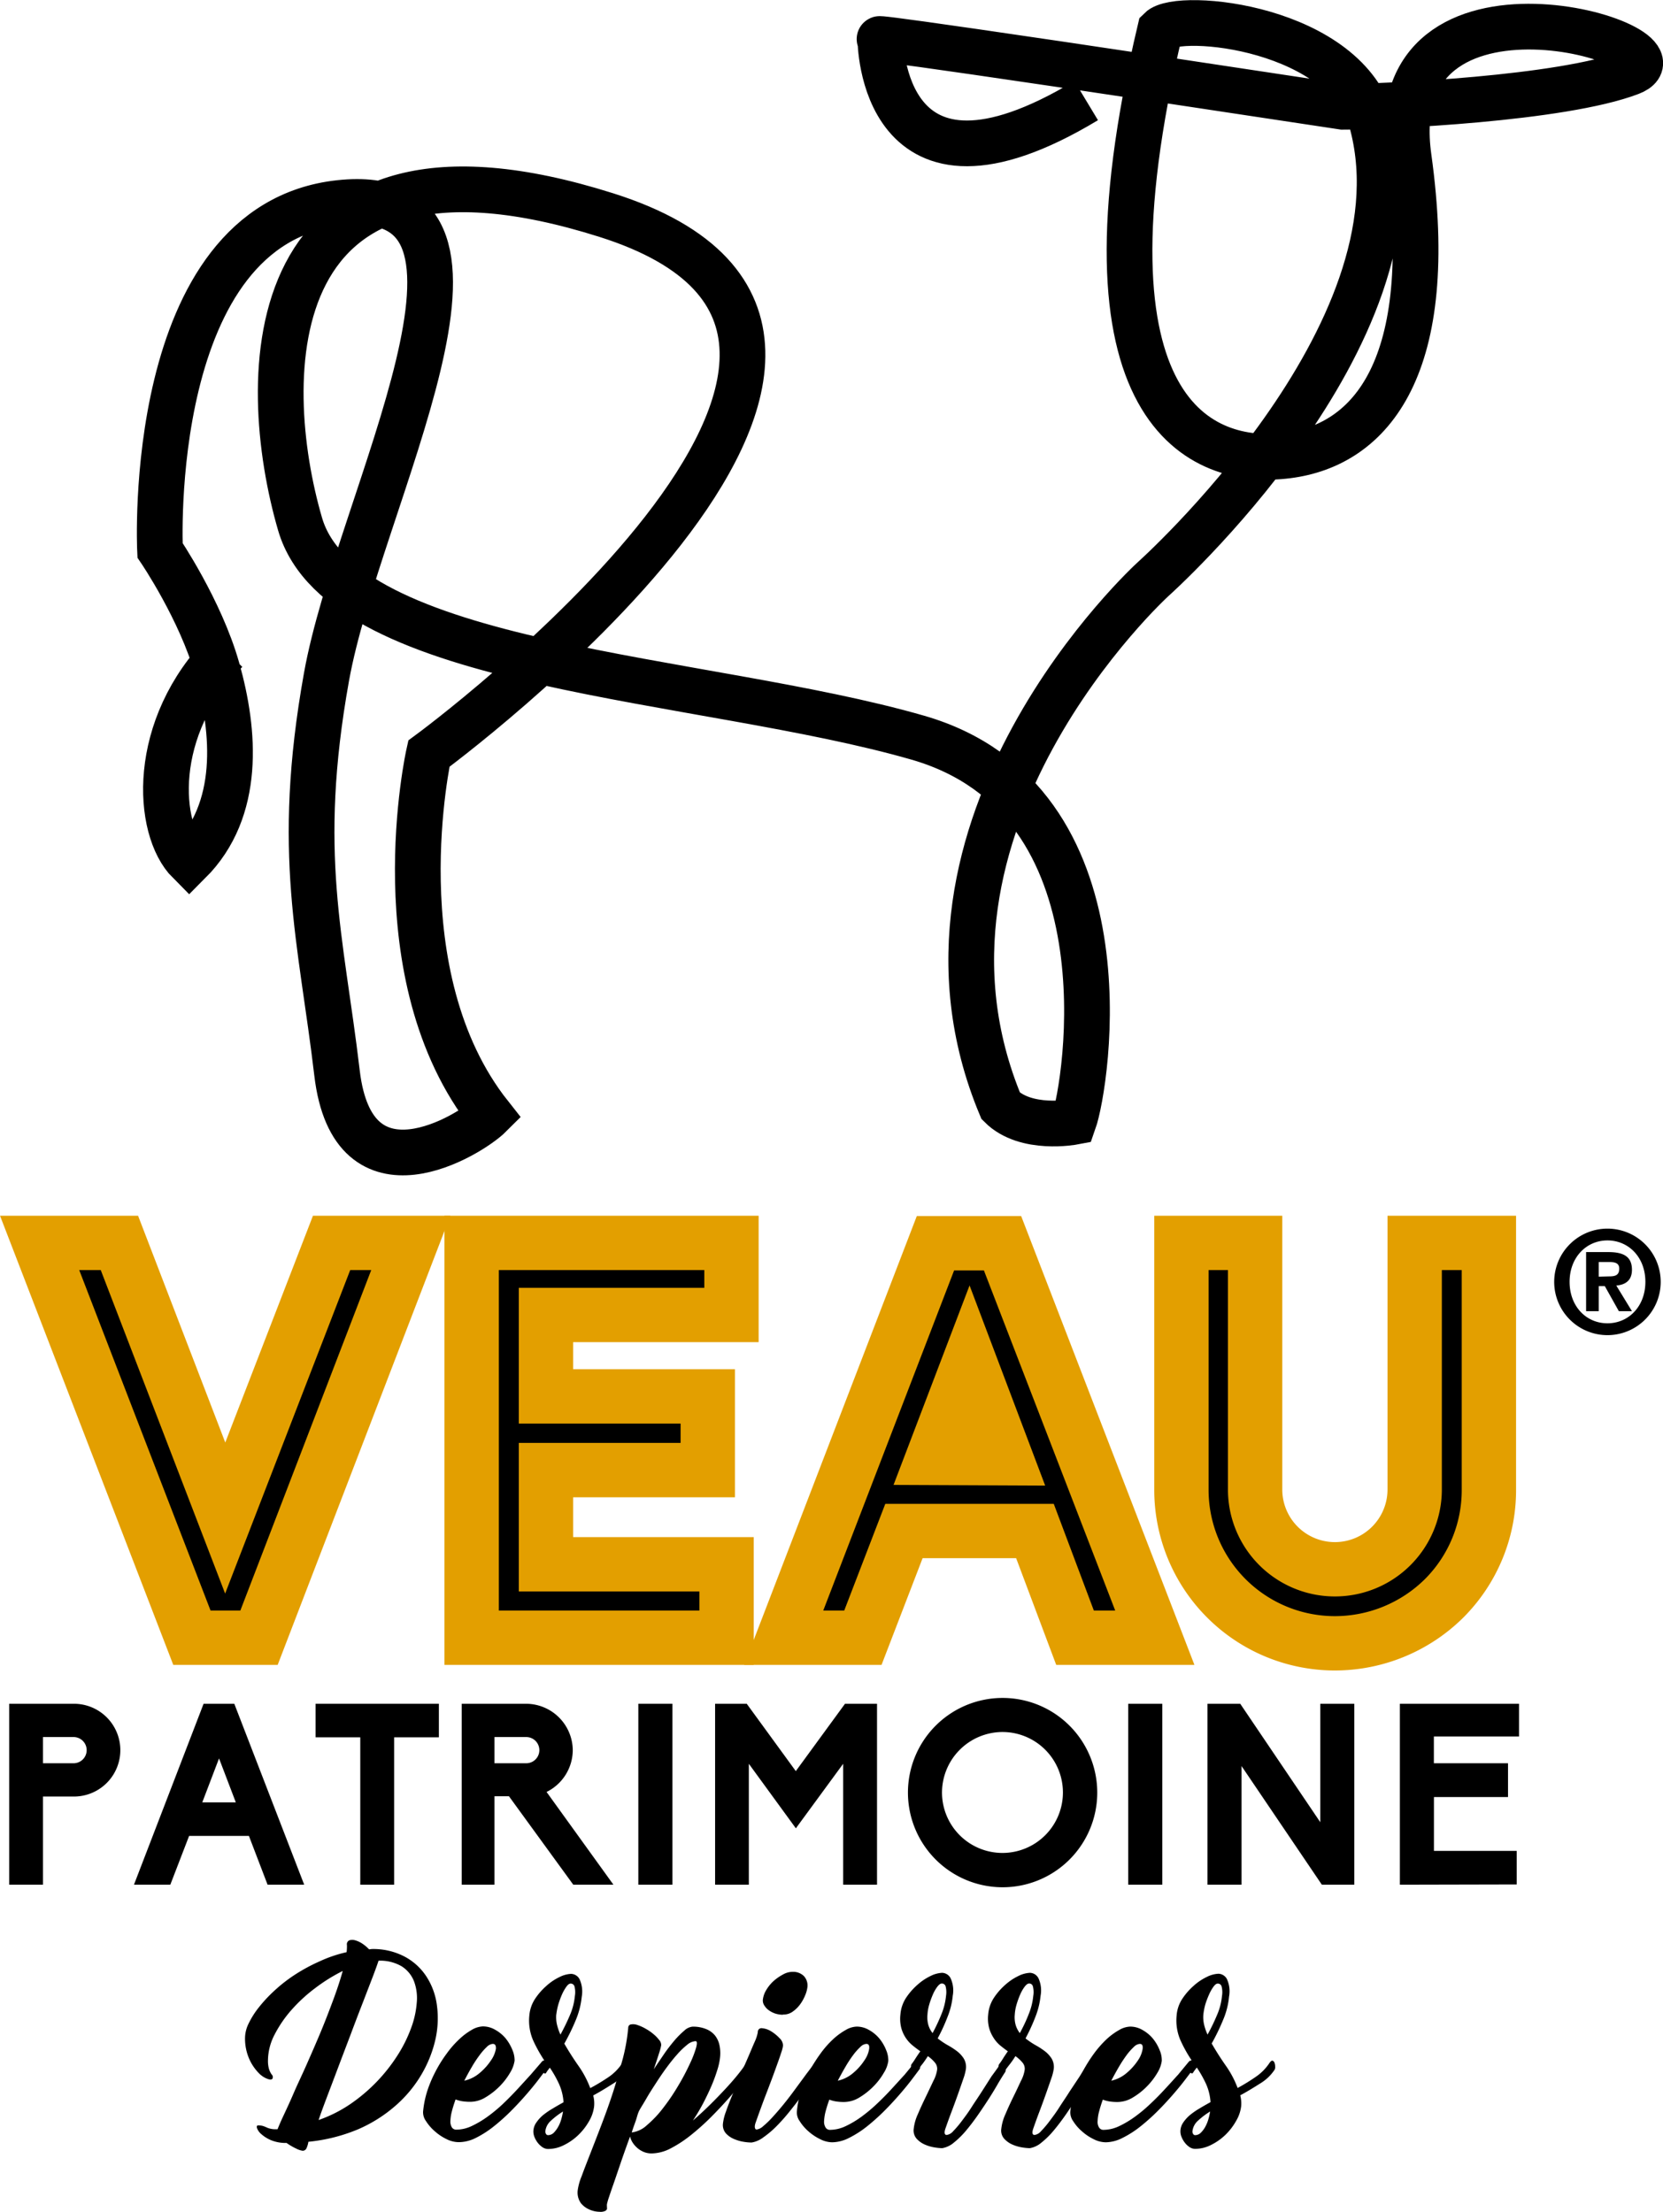
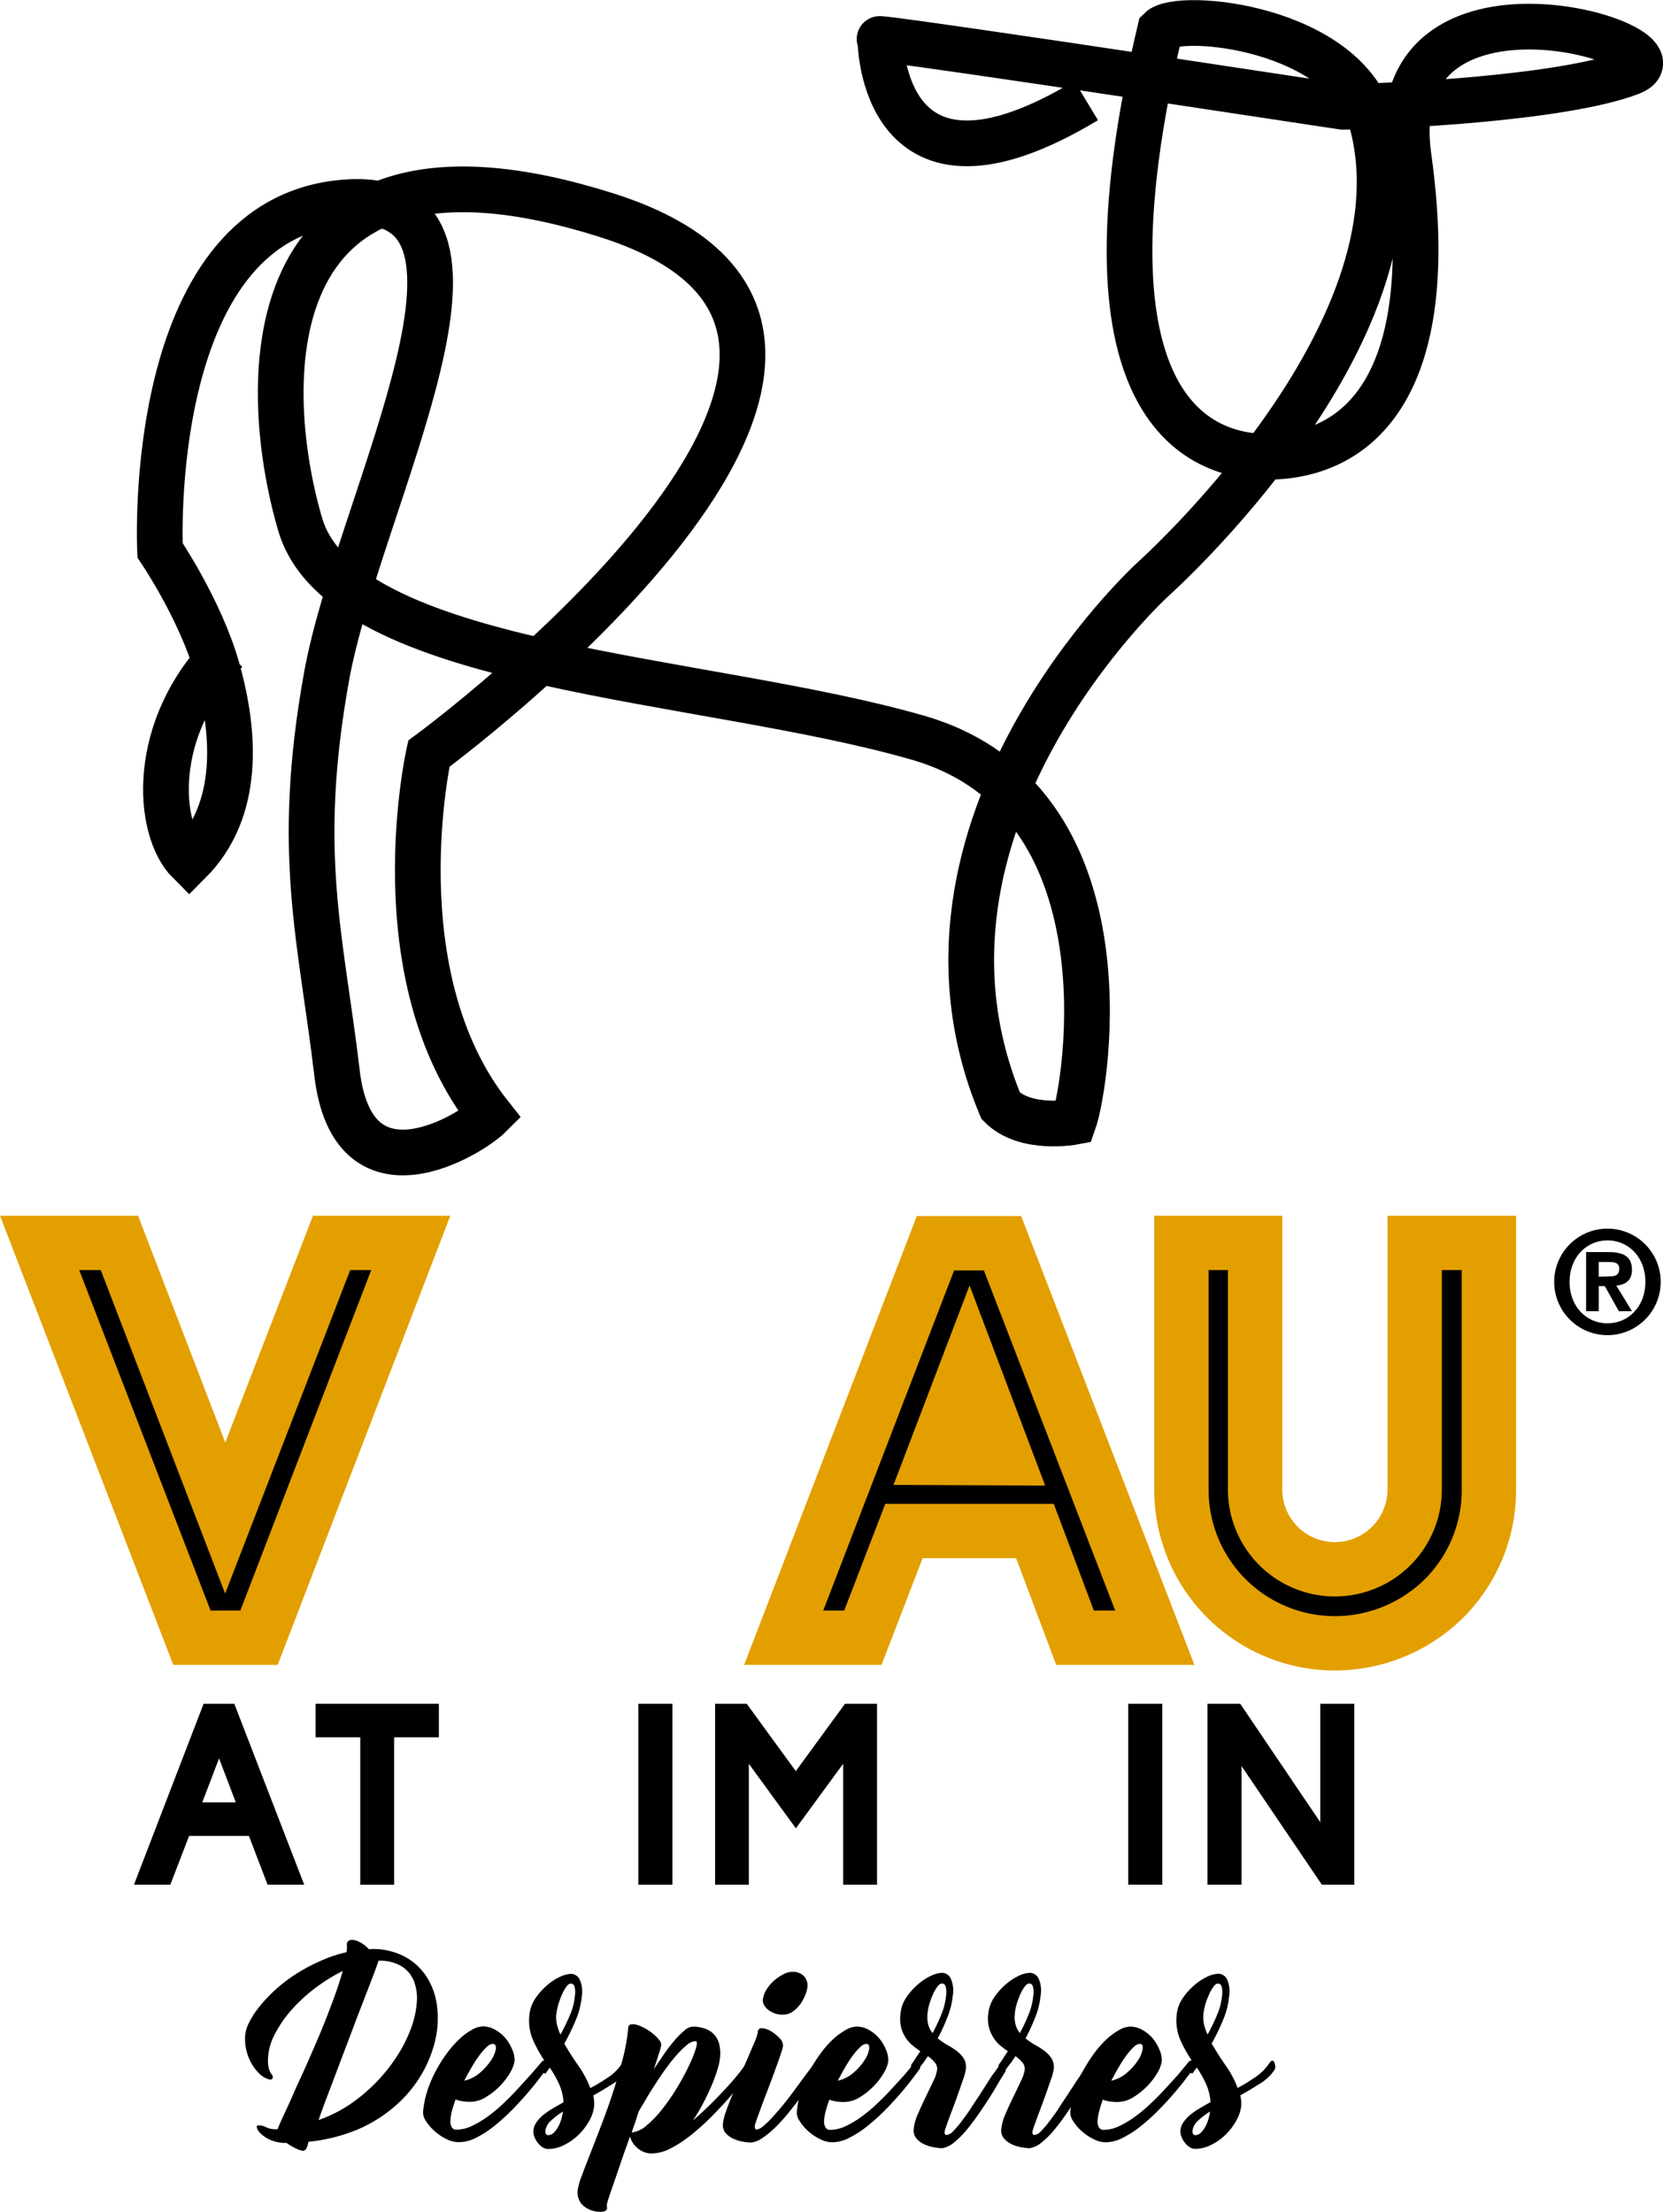
<svg xmlns="http://www.w3.org/2000/svg" viewBox="0 0 253.88 337.65">
  <title>Fichier 1</title>
  <g id="Calque_2" data-name="Calque 2">
    <g id="Calque_1-2" data-name="Calque 1">
      <path d="M165.82,15.36C134.39,34.3,134.4,6,134.4,6S128,4.62,205,16.3c6.45,0,33.45-1.21,43.93-5.23S210.62-7.87,215.05,24s-5.64,43.92-18.53,45.54-33.35-6.15-19.41-65c2.83-2.82,28.6-.45,32.44,14.58C217.76,51.22,176,88.44,176,88.44s-41.11,37.5-23.22,80.38c3.82,3.83,11.13,2.44,11.13,2.44,2-5.64,9.07-49.18-23.78-58.65S52.26,102.14,45.81,80,39,15.9,92.55,32.83c59.32,18.75-27.08,82.22-27.08,82.22s-7.57,33.83,9.35,55.19c-3,3-20.95,14.1-23.37-6.45S45,130.34,49.84,103.35s31.82-75.6,2-72.37S24.43,84,24.43,84s6.17,9.08,8.72,18.09c2.73,9.65,3.65,21.56-4.27,29.48-5-5-6-20.55,5.64-32.23" style="fill: none;stroke: #000;stroke-width: 6.978px" />
      <g>
-         <path d="M1.4,287.7V260.08h9.89a7.08,7.08,0,1,1,0,14.16H6.56V287.7Zm9.89-18.54a2,2,0,0,0,1.94-2,2,2,0,0,0-1.94-2H6.56v4Z" />
        <path d="M40.85,287.7,38,280.25H28.87L26,287.7H20.45l10.63-27.62h4.69L46.44,287.7ZM36,275.13l-2.56-6.71-2.56,6.71Z" />
        <path d="M55,287.7V265.2H48.18v-5.12H67v5.12H60.17v22.5Z" />
-         <path d="M87.52,287.7,77.7,274.2H75.49v13.5h-5V260.08h9.89a7.15,7.15,0,0,1,7.06,7.06,7.15,7.15,0,0,1-4,6.4L93.65,287.7Zm-7.18-18.54a2,2,0,1,0,0-4H75.49v4Z" />
        <path d="M97.45,287.7V260.08h5.2V287.7Z" />
        <path d="M128.72,287.7V269.24l-7.22,9.85-7.18-9.85V287.7h-5.15V260.08H114l7.49,10.28L129,260.08h4.89V287.7Z" />
-         <path d="M138.61,273.7A14.45,14.45,0,1,1,153,288.09,14.46,14.46,0,0,1,138.61,273.7Zm5.2,0a9.23,9.23,0,1,0,9.23-9.31A9.26,9.26,0,0,0,143.81,273.7Z" />
        <path d="M172.24,287.7V260.08h5.2V287.7Z" />
        <path d="M201.8,287.7l-12.26-18.11V287.7h-5.2V260.08h5l12.22,18.08V260.08h5.19V287.7Z" />
-         <path d="M213.71,287.7V260.08H231.9v5h-13v4.08h11.32v5.16H218.91v8.22h12.64v5.12Z" />
      </g>
      <g>
        <path d="M56.73,297.52a10.27,10.27,0,0,1,5.07,1.17,9,9,0,0,1,3.34,3.09,10.53,10.53,0,0,1,1.57,4.41,14.71,14.71,0,0,1-.24,5.14,18.69,18.69,0,0,1-2.07,5.24,19.28,19.28,0,0,1-3.89,4.75A21.79,21.79,0,0,1,54.75,325a26.05,26.05,0,0,1-7.67,1.94,3.64,3.64,0,0,1-.27.94.63.63,0,0,1-.61.43,3.05,3.05,0,0,1-1-.34,9,9,0,0,1-1.45-.85,5.91,5.91,0,0,1-2.37-.42,5.3,5.3,0,0,1-1.5-.94,2.14,2.14,0,0,1-.65-.92c-.07-.27,0-.4.18-.4a2.75,2.75,0,0,1,.7.08,5.2,5.2,0,0,1,.55.21,2.65,2.65,0,0,0,.6.21,3.41,3.41,0,0,0,.87.09l.12,0h.12c.15-.38.43-1.06.87-2s1-2.13,1.57-3.46,1.29-2.81,2-4.42,1.43-3.25,2.12-4.9,1.32-3.3,1.92-4.91,1.09-3.1,1.47-4.47a25.86,25.86,0,0,0-4.13,2.56,24,24,0,0,0-3.66,3.35,18.31,18.31,0,0,0-2.62,3.82,8.63,8.63,0,0,0-1,3.9,4.61,4.61,0,0,0,.12,1.2,2.85,2.85,0,0,0,.25.65,1.69,1.69,0,0,0,.24.37.5.5,0,0,1,.13.36c0,.33-.23.43-.67.31a3.52,3.52,0,0,1-1.47-.93,7.32,7.32,0,0,1-1.45-2.14,7.7,7.7,0,0,1-.65-3.35,5.13,5.13,0,0,1,.54-2.07,13.15,13.15,0,0,1,1.56-2.47,22,22,0,0,1,2.42-2.59,23.08,23.08,0,0,1,3.15-2.44,26.81,26.81,0,0,1,3.71-2A20.14,20.14,0,0,1,52.91,298a5.48,5.48,0,0,0,.05-.57,5.33,5.33,0,0,0,0-.56.65.65,0,0,1,.37-.68,1.52,1.52,0,0,1,.9,0,3.9,3.9,0,0,1,1.12.53,6.13,6.13,0,0,1,1,.85Zm-8.09,26.1a20.66,20.66,0,0,0,4.79-2.4,25.85,25.85,0,0,0,7.19-7.37,21.11,21.11,0,0,0,2.1-4.16,14.12,14.12,0,0,0,.9-3.94,7.34,7.34,0,0,0-.42-3.32,4.78,4.78,0,0,0-1.89-2.28,6.5,6.5,0,0,0-3.52-.85h0c-.14.45-.43,1.25-.86,2.39l-1.54,4q-.89,2.28-1.87,4.9c-.66,1.74-1.31,3.44-1.93,5.09s-1.2,3.17-1.73,4.57S48.92,322.77,48.64,323.62Z" />
        <path d="M82.65,314.8c.16-.21.3-.29.42-.23a.56.56,0,0,1,.27.34,2.17,2.17,0,0,1,.1.53.65.65,0,0,1,0,.38c-.26.36-.66.88-1.19,1.58s-1.15,1.46-1.87,2.29-1.51,1.69-2.37,2.55a30.62,30.62,0,0,1-2.65,2.37,15.31,15.31,0,0,1-2.72,1.74A5.78,5.78,0,0,1,70,327a4.22,4.22,0,0,1-1.86-.48,7.63,7.63,0,0,1-1.78-1.2,7,7,0,0,1-1.33-1.54,2.28,2.28,0,0,1-.44-1.45,15,15,0,0,1,.65-3.18,19.39,19.39,0,0,1,1.28-3,20.19,20.19,0,0,1,1.68-2.68,14.61,14.61,0,0,1,1.89-2.16A9.83,9.83,0,0,1,72,309.87a3.62,3.62,0,0,1,1.73-.54,3.71,3.71,0,0,1,1.91.54,5.62,5.62,0,0,1,1.58,1.32,6.85,6.85,0,0,1,1,1.72,4,4,0,0,1,.34,1.66,4.89,4.89,0,0,1-.69,1.83,10.27,10.27,0,0,1-1.57,2.05,10.8,10.8,0,0,1-2.13,1.68,4.5,4.5,0,0,1-2.36.71,7.93,7.93,0,0,1-1.26-.09,5.15,5.15,0,0,1-1-.27c-.23.64-.42,1.24-.56,1.79a6.82,6.82,0,0,0-.23,1.45,1.78,1.78,0,0,0,.21,1,.79.79,0,0,0,.73.37,5.57,5.57,0,0,0,2.29-.54,15,15,0,0,0,2.42-1.43,23.25,23.25,0,0,0,2.41-2c.79-.75,1.53-1.51,2.24-2.28s1.36-1.49,2-2.19ZM75.22,312a1.43,1.43,0,0,0-.9.46,8.94,8.94,0,0,0-1.09,1.24,18.14,18.14,0,0,0-1.19,1.8c-.4.68-.79,1.39-1.16,2.12a5.49,5.49,0,0,0,2.42-1.24A8.93,8.93,0,0,0,75,314.45a4.31,4.31,0,0,0,.71-1.73C75.72,312.21,75.58,312,75.22,312Z" />
        <path d="M95,314.93c.19-.28.35-.4.48-.37a.48.48,0,0,1,.3.32,1.64,1.64,0,0,1,.1.6.87.87,0,0,1-.07.44A6.75,6.75,0,0,1,93.7,318c-1,.63-2,1.26-3.14,1.87a4.69,4.69,0,0,1,.14,1.66,5.77,5.77,0,0,1-.74,2.21,9.3,9.3,0,0,1-1.61,2.11,8.57,8.57,0,0,1-2.2,1.57,5.34,5.34,0,0,1-2.49.62,1.56,1.56,0,0,1-.83-.26,3.11,3.11,0,0,1-.73-.68,3.61,3.61,0,0,1-.51-.9,2.19,2.19,0,0,1-.16-.95,2.46,2.46,0,0,1,.43-1.22,5.71,5.71,0,0,1,1-1.12,11.35,11.35,0,0,1,1.44-1c.54-.33,1.12-.66,1.73-1a8,8,0,0,0-.69-2.8,17,17,0,0,0-1.4-2.48l-.32.41c-.09.13-.17.25-.24.37a.2.2,0,0,1-.3.07.89.89,0,0,1-.34-.33,1.5,1.5,0,0,1-.19-.48.54.54,0,0,1,0-.42,2.6,2.6,0,0,1,.25-.36l.28-.39a21.93,21.93,0,0,1-1.72-3.11,7.6,7.6,0,0,1-.55-3.72,5.44,5.44,0,0,1,.87-2.54,9.91,9.91,0,0,1,1.75-2,8.33,8.33,0,0,1,2-1.34,4.37,4.37,0,0,1,1.75-.48,1.51,1.51,0,0,1,1.29.8,4.53,4.53,0,0,1,.34,2.7,12.37,12.37,0,0,1-.92,3.58,32.79,32.79,0,0,1-1.74,3.57c.64,1.11,1.35,2.23,2.14,3.36a15,15,0,0,1,1.82,3.43A29.8,29.8,0,0,0,93,317,7.56,7.56,0,0,0,95,314.93Zm-11.35,11a1.25,1.25,0,0,0,.89-.37,4.15,4.15,0,0,0,.68-.92,5.2,5.2,0,0,0,.48-1.19,9.1,9.1,0,0,0,.25-1.13,11.68,11.68,0,0,0-1.87,1.43,2.48,2.48,0,0,0-.82,1.54.65.65,0,0,0,.09.44A.35.35,0,0,0,83.66,325.93Zm1.27-18.42a5,5,0,0,0,.11,1.54,8,8,0,0,0,.53,1.53,32.23,32.23,0,0,0,1.46-3,9.57,9.57,0,0,0,.74-2.88,3.47,3.47,0,0,0-.07-1.52.6.6,0,0,0-.57-.39c-.21,0-.44.17-.67.5a6.8,6.8,0,0,0-.68,1.22,13.09,13.09,0,0,0-.55,1.53A9.82,9.82,0,0,0,84.93,307.51Z" />
        <path d="M114,314.82c.19-.29.34-.39.46-.32a.66.66,0,0,1,.26.42,1.93,1.93,0,0,1,.07.69.78.78,0,0,1-.12.48l-1.38,1.77c-.61.78-1.33,1.63-2.15,2.56s-1.73,1.89-2.71,2.87a36.82,36.82,0,0,1-3,2.67,18.88,18.88,0,0,1-3.06,2,6.51,6.51,0,0,1-2.86.76,3.13,3.13,0,0,1-1.33-.27,3.57,3.57,0,0,1-1-.67,3.73,3.73,0,0,1-.68-.85,2.72,2.72,0,0,1-.31-.8c-.48,1.3-.92,2.54-1.33,3.73L93.79,333c-.33.94-.6,1.72-.8,2.33a10.12,10.12,0,0,0-.33,1.13,2,2,0,0,0,0,.39,1.49,1.49,0,0,1,0,.21.22.22,0,0,1,0,.16.76.76,0,0,1-.18.23,1.6,1.6,0,0,1-.94.18,4,4,0,0,1-1.5-.32,3.38,3.38,0,0,1-1.36-1,2.8,2.8,0,0,1-.48-2,8.63,8.63,0,0,1,.59-2.1c.36-1,.81-2.14,1.34-3.5s1.11-2.84,1.73-4.47,1.22-3.29,1.77-5,1-3.38,1.47-5.06a29.29,29.29,0,0,0,.81-4.66.49.49,0,0,1,.44-.5,1.94,1.94,0,0,1,1,.11,6.58,6.58,0,0,1,1.21.55,7.22,7.22,0,0,1,1.18.81,5.3,5.3,0,0,1,.88.9,1.16,1.16,0,0,1,.32.81,8.69,8.69,0,0,1-.33,1.24c-.2.64-.47,1.45-.8,2.44.47-.73,1-1.49,1.52-2.26s1.08-1.48,1.61-2.11a12.93,12.93,0,0,1,1.52-1.53,2.14,2.14,0,0,1,1.25-.61,5.22,5.22,0,0,1,2.12.38,3.32,3.32,0,0,1,1.35,1,3.64,3.64,0,0,1,.67,1.51,5.94,5.94,0,0,1,.07,1.85,9.65,9.65,0,0,1-.41,1.86,24.13,24.13,0,0,1-.88,2.4c-.37.86-.79,1.75-1.27,2.67a30.54,30.54,0,0,1-1.58,2.66c.83-.71,1.65-1.47,2.48-2.28s1.61-1.62,2.35-2.41,1.41-1.55,2-2.28S113.69,315.33,114,314.82Zm-17.6,10.7a4.12,4.12,0,0,0,2.38-1.13,16.36,16.36,0,0,0,2.46-2.61,31.31,31.31,0,0,0,2.26-3.33,34.5,34.5,0,0,0,1.77-3.32,16.33,16.33,0,0,0,1-2.55c.18-.68.15-1-.09-1a2.23,2.23,0,0,0-1.29.57,11.51,11.51,0,0,0-1.53,1.48c-.55.61-1.09,1.3-1.65,2.06s-1.08,1.54-1.59,2.33-1,1.54-1.41,2.26-.8,1.32-1.08,1.82-.39,1.13-.6,1.71S96.63,324.93,96.44,325.52Z" />
        <path d="M124.29,315c.19-.28.34-.39.45-.32a.64.64,0,0,1,.21.43,3.11,3.11,0,0,1,0,.69,1.26,1.26,0,0,1-.11.47l-1,1.54c-.42.65-.92,1.36-1.48,2.14s-1.18,1.57-1.83,2.38a27.56,27.56,0,0,1-2,2.25,14.37,14.37,0,0,1-2,1.69,4,4,0,0,1-1.76.78h-.21a7.59,7.59,0,0,1-1-.1,6.2,6.2,0,0,1-1.45-.41,3.55,3.55,0,0,1-1.28-.87,1.94,1.94,0,0,1-.46-1.52,7.7,7.7,0,0,1,.45-1.8c.27-.78.6-1.64,1-2.6s.8-1.93,1.23-3,.85-2,1.22-2.86.7-1.67,1-2.33a6,6,0,0,0,.42-1.35.56.56,0,0,1,.67-.6,3.1,3.1,0,0,1,1.35.46,6.12,6.12,0,0,1,1.29,1.05,1.58,1.58,0,0,1,.54,1.14,5.31,5.31,0,0,1-.28,1.08c-.16.51-.37,1.11-.62,1.8s-.52,1.45-.83,2.27-.61,1.62-.92,2.42-.59,1.57-.86,2.31-.5,1.39-.69,1.93-.13,1,.17,1a1.86,1.86,0,0,0,1-.51,14.3,14.3,0,0,0,1.41-1.36c.52-.57,1.07-1.2,1.65-1.91s1.14-1.44,1.69-2.19,1.09-1.48,1.61-2.19S123.92,315.54,124.29,315Zm-4.77-7.45a4.08,4.08,0,0,1-1.13-.17,3.67,3.67,0,0,1-1-.5,2.58,2.58,0,0,1-.7-.74,1.36,1.36,0,0,1-.23-.88,3.65,3.65,0,0,1,.51-1.47,6,6,0,0,1,1.11-1.37,7.22,7.22,0,0,1,1.43-1A3,3,0,0,1,121,301a2.35,2.35,0,0,1,1.7.62,2.11,2.11,0,0,1,.56,1.74,4.75,4.75,0,0,1-.37,1.29,6.38,6.38,0,0,1-.79,1.38,4.94,4.94,0,0,1-1.15,1.09A2.42,2.42,0,0,1,119.52,307.52Z" />
        <path d="M139.67,314.8c.17-.21.31-.29.43-.23a.59.59,0,0,1,.26.34,1.78,1.78,0,0,1,.11.53.64.64,0,0,1-.06.38c-.26.36-.65.88-1.18,1.58s-1.15,1.46-1.87,2.29-1.51,1.69-2.37,2.55a32.18,32.18,0,0,1-2.65,2.37,15.67,15.67,0,0,1-2.72,1.74,5.82,5.82,0,0,1-2.57.67,4.18,4.18,0,0,1-1.85-.48,7.9,7.9,0,0,1-1.79-1.2,7,7,0,0,1-1.32-1.54,2.28,2.28,0,0,1-.44-1.45,14.38,14.38,0,0,1,.65-3.18,19.36,19.36,0,0,1,1.27-3,22.49,22.49,0,0,1,1.68-2.68,14.61,14.61,0,0,1,1.89-2.16,9.88,9.88,0,0,1,1.93-1.43,3.55,3.55,0,0,1,1.73-.54,3.71,3.71,0,0,1,1.91.54,5.58,5.58,0,0,1,1.57,1.32,6.6,6.6,0,0,1,1,1.72,4,4,0,0,1,.33,1.66,4.56,4.56,0,0,1-.69,1.83,9.91,9.91,0,0,1-1.57,2.05,10.74,10.74,0,0,1-2.12,1.68,4.55,4.55,0,0,1-2.37.71,7.71,7.71,0,0,1-1.25-.09,5,5,0,0,1-1-.27c-.24.64-.42,1.24-.57,1.79a7.52,7.52,0,0,0-.23,1.45,1.69,1.69,0,0,0,.22,1,.77.77,0,0,0,.72.37,5.61,5.61,0,0,0,2.3-.54,15,15,0,0,0,2.42-1.43,24.26,24.26,0,0,0,2.4-2q1.19-1.12,2.25-2.28c.7-.76,1.36-1.49,2-2.19ZM132.25,312a1.43,1.43,0,0,0-.9.46,8.94,8.94,0,0,0-1.1,1.24,18.17,18.17,0,0,0-1.18,1.8c-.4.68-.79,1.39-1.17,2.12a5.43,5.43,0,0,0,2.42-1.24,8.66,8.66,0,0,0,1.66-1.89,4.17,4.17,0,0,0,.71-1.73C132.75,312.21,132.6,312,132.25,312Z" />
        <path d="M152.76,315c.19-.28.34-.39.46-.32a.72.72,0,0,1,.26.43,1.93,1.93,0,0,1,.07.69,1.25,1.25,0,0,1-.08.48q-.36.53-1,1.59c-.4.7-.86,1.48-1.39,2.31s-1.11,1.7-1.72,2.58-1.23,1.7-1.85,2.44a13.12,13.12,0,0,1-1.88,1.86,3.71,3.71,0,0,1-1.75.85l-.08,0a.28.28,0,0,1-.13,0,8.17,8.17,0,0,1-1-.11,6,6,0,0,1-1.45-.42,3.69,3.69,0,0,1-1.27-.89,1.9,1.9,0,0,1-.46-1.52,7.27,7.27,0,0,1,.64-2.26c.37-.88.78-1.75,1.2-2.62s.81-1.69,1.16-2.44a5.2,5.2,0,0,0,.57-1.67,1.43,1.43,0,0,0-.32-1.11,5.36,5.36,0,0,0-1.09-1c-.33.52-.66,1-1,1.41l-.76,1a.18.18,0,0,1-.28.07,1,1,0,0,1-.32-.34,1.66,1.66,0,0,1-.19-.48.54.54,0,0,1,.05-.42,9.2,9.2,0,0,0,.6-.87c.22-.34.46-.71.75-1.11-.4-.29-.81-.59-1.21-.92a5.2,5.2,0,0,1-1.71-2.69,5.71,5.71,0,0,1-.12-2,5.42,5.42,0,0,1,.86-2.55,9.91,9.91,0,0,1,1.75-2,8.48,8.48,0,0,1,2-1.34,4.41,4.41,0,0,1,1.75-.48,1.51,1.51,0,0,1,1.29.8,4.45,4.45,0,0,1,.34,2.7,11.62,11.62,0,0,1-.8,3.24,28.36,28.36,0,0,1-1.5,3.27,12.06,12.06,0,0,0,1.47,1,12,12,0,0,1,1.45.93,4.39,4.39,0,0,1,1.06,1.14,2.51,2.51,0,0,1,.33,1.59,7.94,7.94,0,0,1-.4,1.52c-.25.73-.53,1.54-.85,2.44s-.65,1.8-1,2.72-.63,1.72-.87,2.4-.13,1,.18,1a1.58,1.58,0,0,0,1-.58,15,15,0,0,0,1.29-1.52c.47-.62,1-1.33,1.5-2.12s1.06-1.59,1.58-2.41l1.5-2.35Q152.19,315.85,152.76,315Zm-11.17-7.48a4.33,4.33,0,0,0,.14,1.61,3.56,3.56,0,0,0,.64,1.22,27.25,27.25,0,0,0,1.36-2.9,9.78,9.78,0,0,0,.69-2.76,3.64,3.64,0,0,0-.07-1.52.6.6,0,0,0-.57-.39c-.21,0-.44.17-.69.5a5.76,5.76,0,0,0-.69,1.22,13.09,13.09,0,0,0-.55,1.53A6.87,6.87,0,0,0,141.59,307.51Z" />
        <path d="M166.09,315c.19-.28.34-.39.46-.32a.77.77,0,0,1,.26.43,2.19,2.19,0,0,1,.07.69,1,1,0,0,1-.09.48c-.23.35-.55.88-.95,1.59s-.87,1.48-1.4,2.31-1.1,1.7-1.71,2.58-1.23,1.7-1.85,2.44a13.12,13.12,0,0,1-1.88,1.86,3.71,3.71,0,0,1-1.75.85l-.09,0a.21.21,0,0,1-.12,0,8.17,8.17,0,0,1-1-.11,6,6,0,0,1-1.45-.42,3.69,3.69,0,0,1-1.27-.89,1.87,1.87,0,0,1-.46-1.52,7.27,7.27,0,0,1,.64-2.26c.37-.88.77-1.75,1.2-2.62s.81-1.69,1.16-2.44a5.2,5.2,0,0,0,.57-1.67,1.43,1.43,0,0,0-.32-1.11,5.36,5.36,0,0,0-1.09-1c-.33.52-.66,1-1,1.41l-.76,1a.18.18,0,0,1-.28.07,1,1,0,0,1-.32-.34,1.42,1.42,0,0,1-.19-.48.54.54,0,0,1,.05-.42,9.2,9.2,0,0,0,.6-.87c.21-.34.46-.71.74-1.11-.4-.29-.8-.59-1.2-.92a5.07,5.07,0,0,1-1-1.17,5.36,5.36,0,0,1-.67-1.52,5.7,5.7,0,0,1-.13-2,5.44,5.44,0,0,1,.87-2.55,9.91,9.91,0,0,1,1.75-2,8.48,8.48,0,0,1,2-1.34,4.41,4.41,0,0,1,1.75-.48,1.51,1.51,0,0,1,1.29.8,4.45,4.45,0,0,1,.34,2.7,12,12,0,0,1-.8,3.24,28.36,28.36,0,0,1-1.5,3.27,12.06,12.06,0,0,0,1.47,1,12,12,0,0,1,1.45.93,4.39,4.39,0,0,1,1.06,1.14,2.51,2.51,0,0,1,.33,1.59,7.94,7.94,0,0,1-.4,1.52c-.25.73-.53,1.54-.85,2.44s-.65,1.8-1,2.72-.63,1.72-.87,2.4-.13,1,.18,1a1.58,1.58,0,0,0,1-.58,15,15,0,0,0,1.29-1.52c.47-.62,1-1.33,1.5-2.12s1.06-1.59,1.57-2.41L164.8,317Q165.52,315.85,166.09,315Zm-11.17-7.48a4.33,4.33,0,0,0,.14,1.61,3.72,3.72,0,0,0,.63,1.22,23.82,23.82,0,0,0,1.36-2.9,9.78,9.78,0,0,0,.69-2.76,3.47,3.47,0,0,0-.07-1.52.57.57,0,0,0-.56-.39c-.21,0-.44.17-.69.5a5.76,5.76,0,0,0-.69,1.22,13.09,13.09,0,0,0-.55,1.53A6.87,6.87,0,0,0,154.92,307.51Z" />
        <path d="M181.42,314.8c.17-.21.31-.29.43-.23a.59.59,0,0,1,.26.34,1.78,1.78,0,0,1,.11.53.75.75,0,0,1-.05.38c-.26.36-.66.88-1.19,1.58s-1.15,1.46-1.87,2.29-1.51,1.69-2.37,2.55a30.62,30.62,0,0,1-2.65,2.37,15.31,15.31,0,0,1-2.72,1.74,5.78,5.78,0,0,1-2.56.67,4.22,4.22,0,0,1-1.86-.48,7.63,7.63,0,0,1-1.78-1.2,6.77,6.77,0,0,1-1.33-1.54,2.28,2.28,0,0,1-.44-1.45,14.38,14.38,0,0,1,.65-3.18,19.36,19.36,0,0,1,1.27-3,22.49,22.49,0,0,1,1.68-2.68,15.87,15.87,0,0,1,1.89-2.16,9.88,9.88,0,0,1,1.93-1.43,3.58,3.58,0,0,1,1.73-.54,3.71,3.71,0,0,1,1.91.54,5.58,5.58,0,0,1,1.57,1.32,6.6,6.6,0,0,1,1,1.72,3.83,3.83,0,0,1,.33,1.66,4.68,4.68,0,0,1-.68,1.83,10.33,10.33,0,0,1-1.58,2.05,10.46,10.46,0,0,1-2.12,1.68,4.55,4.55,0,0,1-2.37.71,7.71,7.71,0,0,1-1.25-.09,5,5,0,0,1-1-.27c-.23.64-.42,1.24-.56,1.79a6.23,6.23,0,0,0-.23,1.45,1.62,1.62,0,0,0,.21,1,.77.77,0,0,0,.72.37,5.61,5.61,0,0,0,2.3-.54,15,15,0,0,0,2.42-1.43,23.16,23.16,0,0,0,2.4-2q1.19-1.12,2.25-2.28c.71-.76,1.36-1.49,2-2.19ZM174,312a1.43,1.43,0,0,0-.9.46,8.94,8.94,0,0,0-1.1,1.24,20.15,20.15,0,0,0-1.18,1.8c-.4.68-.79,1.39-1.17,2.12a5.43,5.43,0,0,0,2.42-1.24,9,9,0,0,0,1.67-1.89,4.27,4.27,0,0,0,.7-1.73C174.5,312.21,174.35,312,174,312Z" />
        <path d="M193.79,314.93c.19-.28.35-.4.48-.37a.5.5,0,0,1,.3.32,1.64,1.64,0,0,1,.1.6.87.87,0,0,1-.07.44,6.86,6.86,0,0,1-2.12,2.06c-1,.63-2,1.26-3.14,1.87a4.93,4.93,0,0,1,.14,1.66,5.63,5.63,0,0,1-.75,2.21,9.25,9.25,0,0,1-1.6,2.11,8.57,8.57,0,0,1-2.2,1.57,5.34,5.34,0,0,1-2.49.62,1.53,1.53,0,0,1-.83-.26,2.93,2.93,0,0,1-.73-.68,3.61,3.61,0,0,1-.51-.9,2.19,2.19,0,0,1-.16-.95,2.45,2.45,0,0,1,.42-1.22,5.78,5.78,0,0,1,1-1.12,11.21,11.21,0,0,1,1.43-1q.83-.5,1.74-1a8,8,0,0,0-.69-2.8,18,18,0,0,0-1.4-2.48l-.32.41c-.09.13-.18.25-.25.37a.2.2,0,0,1-.3.07.87.87,0,0,1-.33-.33,1.53,1.53,0,0,1-.2-.48.58.58,0,0,1,.06-.42,3.75,3.75,0,0,1,.24-.36c.1-.12.19-.25.29-.39a21,21,0,0,1-1.72-3.11,7.6,7.6,0,0,1-.55-3.72,5.33,5.33,0,0,1,.87-2.54,9.91,9.91,0,0,1,1.75-2,8.48,8.48,0,0,1,2-1.34,4.41,4.41,0,0,1,1.76-.48,1.52,1.52,0,0,1,1.29.8,4.47,4.47,0,0,1,.33,2.7,11.76,11.76,0,0,1-.92,3.58,32.75,32.75,0,0,1-1.73,3.57c.64,1.11,1.35,2.23,2.14,3.36a15,15,0,0,1,1.82,3.43,29.8,29.8,0,0,0,2.78-1.71A7.7,7.7,0,0,0,193.79,314.93Zm-11.35,11a1.23,1.23,0,0,0,.88-.37,3.88,3.88,0,0,0,.69-.92,5.7,5.7,0,0,0,.48-1.19,9.1,9.1,0,0,0,.25-1.13,11.79,11.79,0,0,0-1.88,1.43,2.51,2.51,0,0,0-.81,1.54.65.65,0,0,0,.09.44A.35.35,0,0,0,182.44,325.93Zm1.27-18.42a5,5,0,0,0,.11,1.54,8,8,0,0,0,.53,1.53,29.83,29.83,0,0,0,1.45-3,9.31,9.31,0,0,0,.75-2.88,3.47,3.47,0,0,0-.07-1.52.6.6,0,0,0-.57-.39c-.21,0-.44.17-.67.5a6.24,6.24,0,0,0-.68,1.22A13.09,13.09,0,0,0,184,306,9.82,9.82,0,0,0,183.71,307.51Z" />
      </g>
      <path d="M245.4,187.55a8.13,8.13,0,1,1-8.13,8.12A8.13,8.13,0,0,1,245.4,187.55Zm0,14.45c3.22,0,5.79-2.57,5.79-6.33s-2.57-6.32-5.79-6.32-5.78,2.59-5.78,6.32S242.14,202,245.4,202Zm-3.26-10.87h3.4c2.29,0,3.6.67,3.6,2.7,0,1.64-1,2.29-2.39,2.41l2.39,3.91h-2L245,196.33h-.93v3.82h-1.93Zm3.51,3.71c.92,0,1.55-.16,1.55-1.19s-1-1-1.75-1h-1.38v2.23Z" />
      <g>
        <path d="M29.3,250,6.05,189.73H18.23l16.15,42,16.24-42H62.71L39.54,250Z" style="stroke: #e39f00;stroke-width: 8.295px" />
-         <path d="M72,250V189.73h39.67v11H83.35v12.43h24.7v11.25H83.35v14.38h27.57V250Z" style="stroke: #e39f00;stroke-width: 8.295px" />
        <path d="M164.12,250,158,233.71H138L131.73,250H119.64l23.17-60.22h10.24L176.3,250Zm-10.57-27.4L148,207.91l-5.58,14.64Z" style="stroke: #e39f00;stroke-width: 8.295px" />
        <path d="M180.36,227.37V189.73h11.25v37.64a12.18,12.18,0,1,0,24.36,0V189.73H227.3v37.64A23.35,23.35,0,0,1,220.45,244a23.72,23.72,0,0,1-16.66,6.85A23.43,23.43,0,0,1,180.36,227.37Z" style="stroke: #e39f00;stroke-width: 8.295px" />
      </g>
    </g>
  </g>
</svg>